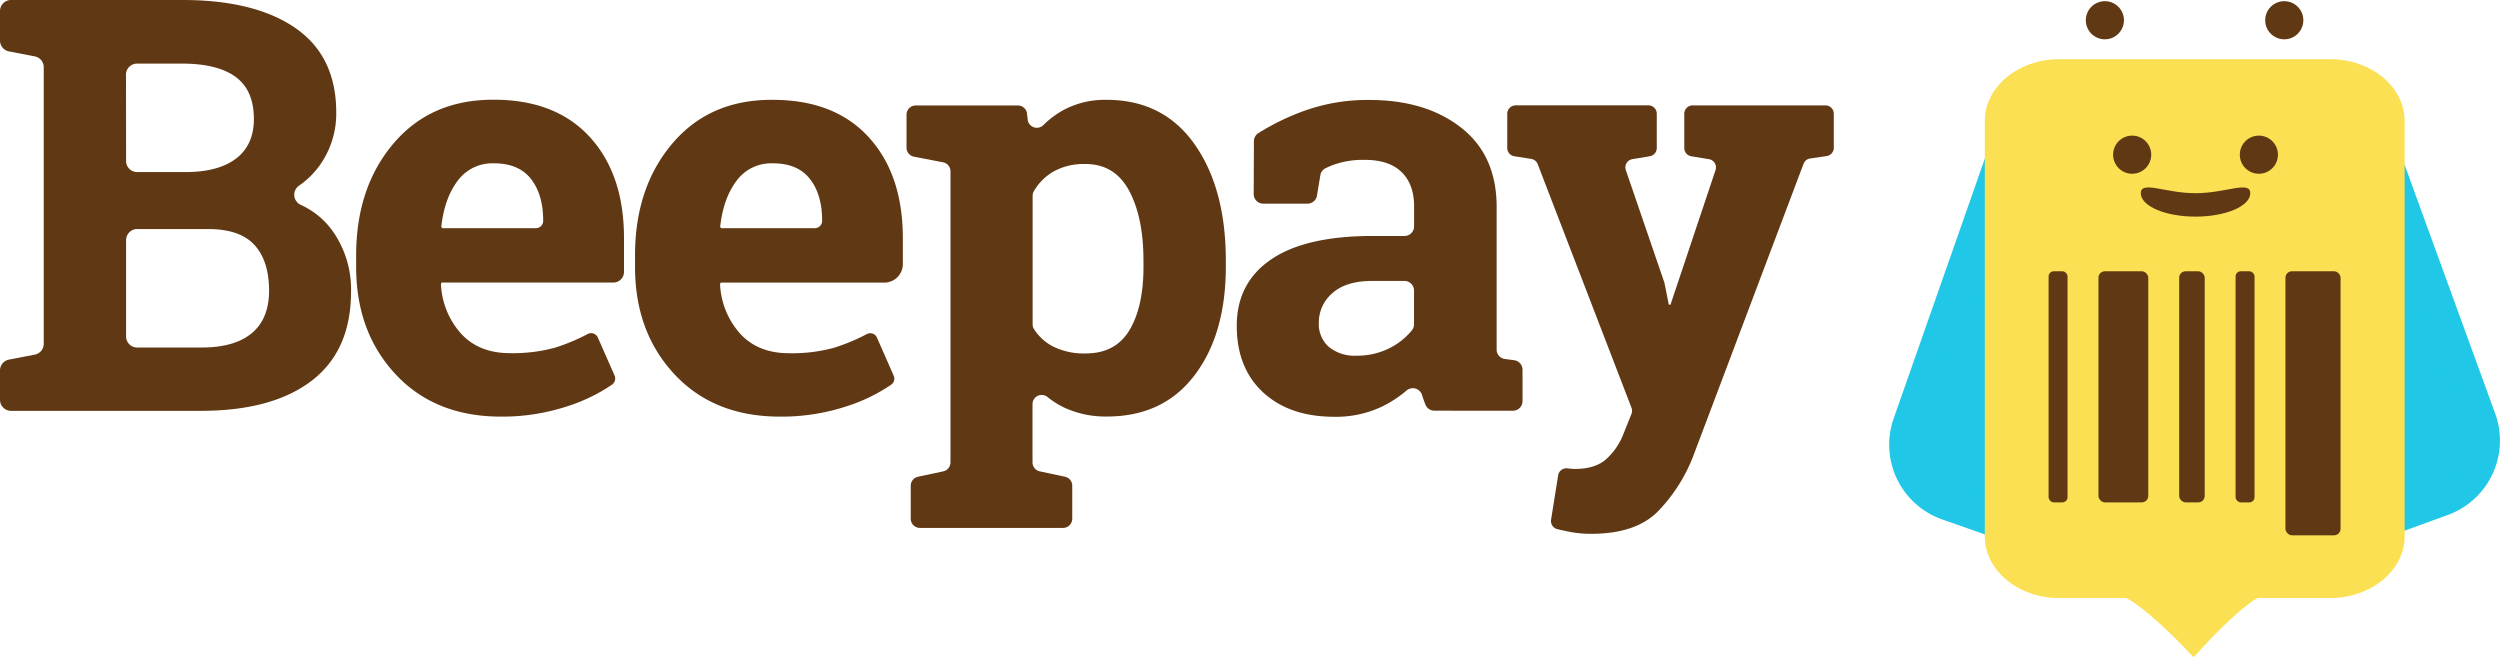
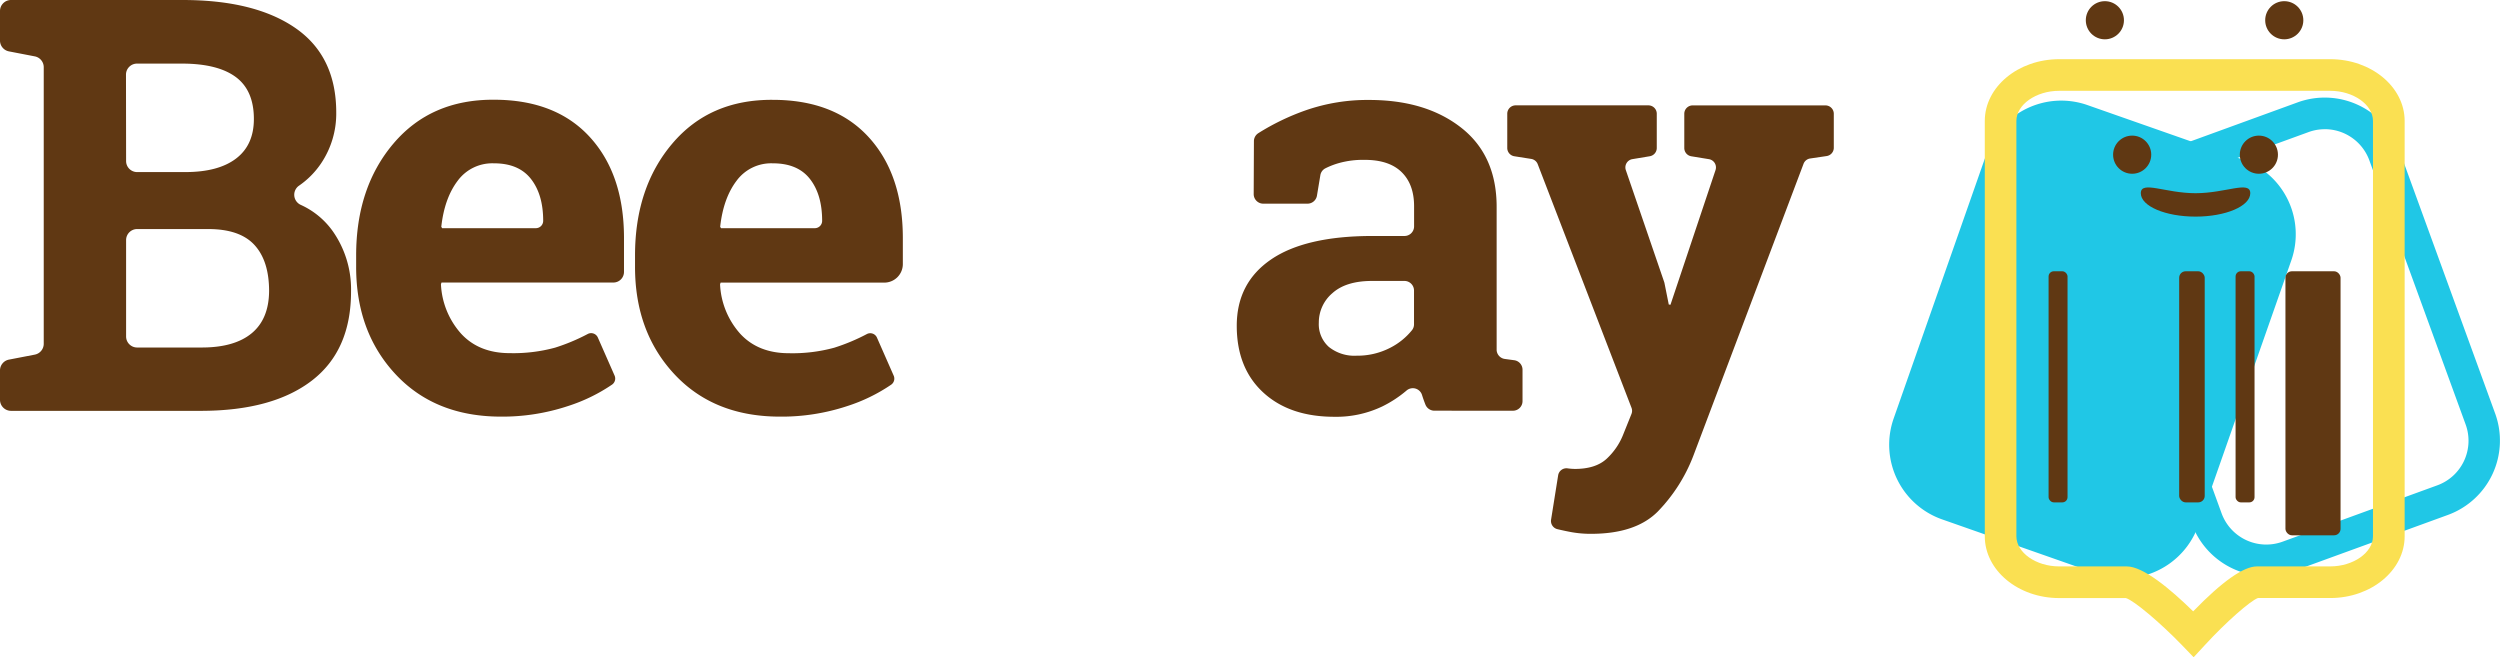
<svg xmlns="http://www.w3.org/2000/svg" viewBox="0 0 656.82 172.68">
  <defs>
    <style>.cls-1{fill:#20c7e6;}.cls-2{fill:#fae052;}.cls-3{fill:#603813;}</style>
  </defs>
  <title>beepay-brand</title>
  <g id="Camada_2" data-name="Camada 2">
    <g id="Layer_1" data-name="Layer 1">
      <rect class="cls-1" x="496.22" y="50.93" width="107.04" height="76.51" rx="16.61" ry="16.61" transform="translate(283.6 578.4) rotate(-70.67)" />
      <path class="cls-1" d="M557.92,151.95a20.68,20.68,0,0,1-6.85-1.17l-40.84-14.33A20.79,20.79,0,0,1,497.5,110l24.44-69.66A20.78,20.78,0,0,1,548.41,27.6l40.85,14.33A20.79,20.79,0,0,1,602,68.39l-24.44,69.66a20.87,20.87,0,0,1-19.62,13.89ZM541.55,34.73a12.48,12.48,0,0,0-11.77,8.33l-24.44,69.66A12.47,12.47,0,0,0,513,128.6l40.84,14.33a12.51,12.51,0,0,0,15.88-7.63l24.44-69.66a12.47,12.47,0,0,0-7.63-15.88h0L545.66,35.43A12.39,12.39,0,0,0,541.55,34.73Z" />
-       <rect class="cls-1" x="564.83" y="34.97" width="76.51" height="107.04" rx="16.61" ry="16.61" transform="translate(6.12 211.69) rotate(-20.01)" />
      <path class="cls-1" d="M595.41,151.35a20.87,20.87,0,0,1-19.54-13.66L550.61,68.32A20.81,20.81,0,0,1,563,41.7l40.67-14.81A20.79,20.79,0,0,1,630.3,39.3l25.26,69.37a20.79,20.79,0,0,1-12.41,26.61l-40.67,14.81A20.65,20.65,0,0,1,595.41,151.35Zm15.37-117.4a12.39,12.39,0,0,0-4.25.75L565.86,49.51a12.5,12.5,0,0,0-7.44,16l25.26,69.37a12.5,12.5,0,0,0,16,7.44l40.67-14.81a12.47,12.47,0,0,0,7.44-16L622.5,42.14A12.48,12.48,0,0,0,610.78,33.94Z" />
-       <path class="cls-2" d="M627.58,31.78V140.89c0,6.64-6.93,12.07-15.4,12.07H592.93c-4.17,0-16.68,13.64-16.68,13.64S563.1,153,558.72,153H541c-8.47,0-15.4-5.43-15.4-12.07V31.78c0-6.64,6.93-12.07,15.4-12.07h71.21C620.65,19.7,627.58,25.14,627.58,31.78Z" />
      <path class="cls-2" d="M576.33,172.68l-3.06-3.18c-5.82-6-12.64-11.75-14.74-12.37H541c-10.77,0-19.54-7.28-19.54-16.23V31.78c0-8.95,8.77-16.23,19.55-16.23h71.21c10.78,0,19.55,7.28,19.55,16.23V140.89c0,8.95-8.77,16.23-19.55,16.23h-19c-2,.72-8.44,6.37-13.87,12.29ZM541,23.86c-6.09,0-11.24,3.63-11.24,7.92V140.89c0,4.29,5.15,7.92,11.24,7.92h17.75c4.32,0,11.4,5.87,17.46,11.81,7.6-7.84,13.22-11.81,16.75-11.81h19.24c6.1,0,11.25-3.63,11.25-7.92V31.78c0-4.29-5.15-7.92-11.24-7.92Z" />
      <g id="_Grupo_" data-name="&lt;Grupo&gt;">
        <rect id="_Caminho_" data-name="&lt;Caminho&gt;" class="cls-3" x="600.45" y="71.27" width="14.48" height="69.37" rx="1.7" ry="1.7" />
      </g>
      <g id="_Grupo_2" data-name="&lt;Grupo&gt;">
        <rect id="_Caminho_2" data-name="&lt;Caminho&gt;" class="cls-3" x="538.22" y="71.27" width="4.98" height="60.72" rx="1.37" ry="1.37" />
      </g>
      <g id="_Grupo_3" data-name="&lt;Grupo&gt;">
-         <rect id="_Caminho_3" data-name="&lt;Caminho&gt;" class="cls-3" x="551.32" y="71.27" width="13.09" height="60.72" rx="1.7" ry="1.7" />
-       </g>
+         </g>
      <g id="_Grupo_4" data-name="&lt;Grupo&gt;">
        <rect id="_Caminho_4" data-name="&lt;Caminho&gt;" class="cls-3" x="572.53" y="71.27" width="6.71" height="60.72" rx="1.7" ry="1.7" />
      </g>
      <g id="_Grupo_5" data-name="&lt;Grupo&gt;">
        <rect id="_Caminho_5" data-name="&lt;Caminho&gt;" class="cls-3" x="587.35" y="71.27" width="4.98" height="60.72" rx="1.37" ry="1.37" />
      </g>
      <circle class="cls-3" cx="560.18" cy="40.64" r="5.01" />
      <circle class="cls-3" cx="593.47" cy="40.64" r="5.01" />
      <path class="cls-3" d="M591.21,50.76c0,3.4-6.44,6.15-14.38,6.15s-14.38-2.75-14.38-6.15,6.44,0,14.38,0S591.21,47.36,591.21,50.76Z" />
      <circle class="cls-3" cx="553.01" cy="5.32" r="5.01" />
      <circle class="cls-3" cx="600.14" cy="5.32" r="5.01" />
      <path class="cls-3" d="M47.95,0Q67,0,77.67,7.41T88.34,29.57a23.42,23.42,0,0,1-4,13.38,22.1,22.1,0,0,1-5.85,5.88,2.91,2.91,0,0,0,.54,5,20.87,20.87,0,0,1,8.35,6.85,26.53,26.53,0,0,1,4.85,15.79Q92.27,92,82,99.94t-29,8H2.9A2.9,2.9,0,0,1,0,105V97.33a2.9,2.9,0,0,1,2.35-2.85l6.79-1.31a2.9,2.9,0,0,0,2.35-2.85V17.66a2.9,2.9,0,0,0-2.35-2.85L2.35,13.5A2.9,2.9,0,0,1,0,10.65V2.9A2.9,2.9,0,0,1,2.9,0h45ZM33.13,42.31a2.9,2.9,0,0,0,2.9,2.9H48.69q8.67,0,13.34-3.56T66.7,31.27q0-7.48-4.71-11t-14-3.56H36a2.9,2.9,0,0,0-2.9,2.9Zm0,20.77V88.4A2.9,2.9,0,0,0,36,91.3h17q8.6,0,13.12-3.74T70.7,76.48q0-7.93-3.85-12.12T54.69,60.18H36A2.9,2.9,0,0,0,33.13,63.08Z" />
      <path class="cls-3" d="M131.66,109.46q-17.34,0-27.72-11.12T93.57,70.11v-3q0-17.86,9.82-29.42t26.35-11.49q16.23,0,25.2,9.78t9,26.46v9a2.79,2.79,0,0,1-2.79,2.79H116l-.15.44a20.92,20.92,0,0,0,5.3,13q4.71,5.11,12.78,5.11a41.66,41.66,0,0,0,11.93-1.45,51.54,51.54,0,0,0,8.57-3.59,1.92,1.92,0,0,1,2.64.94l4.4,10a1.94,1.94,0,0,1-.67,2.37,44.88,44.88,0,0,1-11.57,5.63A54.75,54.75,0,0,1,131.66,109.46Zm-1.93-66.55a11.27,11.27,0,0,0-9.49,4.59q-3.48,4.6-4.3,12.08l.22.37h24.6A1.93,1.93,0,0,0,142.71,58h0q0-6.89-3.22-11T129.74,42.91Z" />
      <path class="cls-3" d="M204.93,109.46q-17.34,0-27.72-11.12T166.84,70.11v-3q0-17.86,9.82-29.42T203,26.23q16.23,0,25.2,9.78t9,26.46v6.91a4.87,4.87,0,0,1-4.87,4.87h-43l-.15.44a20.92,20.92,0,0,0,5.3,13q4.71,5.11,12.78,5.11a41.66,41.66,0,0,0,11.93-1.45,51.54,51.54,0,0,0,8.57-3.59,1.92,1.92,0,0,1,2.64.94l4.4,10a1.94,1.94,0,0,1-.67,2.37,44.88,44.88,0,0,1-11.57,5.63A54.75,54.75,0,0,1,204.93,109.46ZM203,42.91a11.27,11.27,0,0,0-9.49,4.59q-3.48,4.6-4.3,12.08l.22.37H214A1.93,1.93,0,0,0,216,58h0q0-6.89-3.22-11T203,42.91Z" />
-       <path class="cls-3" d="M238.17,38.76V30.13a2.42,2.42,0,0,1,2.42-2.42h26.84a2.42,2.42,0,0,1,2.4,2.15l.17,1.55a2.42,2.42,0,0,0,4.07,1.5,24.2,24.2,0,0,1,5.08-3.86,23,23,0,0,1,11.56-2.82q14.9,0,23.12,11.64t8.23,30.61V70q0,17.79-8.23,28.61t-23,10.82a25.67,25.67,0,0,1-11.19-2.33,22.3,22.3,0,0,1-4.43-2.79,2.41,2.41,0,0,0-3.94,1.86v15.31a2.42,2.42,0,0,0,1.91,2.36l6.62,1.41a2.42,2.42,0,0,1,1.91,2.36v8.67a2.42,2.42,0,0,1-2.42,2.42H241.7a2.42,2.42,0,0,1-2.42-2.42v-8.67a2.42,2.42,0,0,1,1.91-2.36l6.62-1.41a2.42,2.42,0,0,0,1.91-2.36V45a2.42,2.42,0,0,0-2-2.37l-7.64-1.47A2.42,2.42,0,0,1,238.17,38.76Zm62.25,29.71q0-11.34-3.78-18.38t-11.56-7a16.34,16.34,0,0,0-8.34,2,14.15,14.15,0,0,0-5.12,5.14,2.4,2.4,0,0,0-.32,1.22V85.19a2.37,2.37,0,0,0,.37,1.3,13.19,13.19,0,0,0,5.08,4.59,18.34,18.34,0,0,0,8.49,1.78q7.85,0,11.52-6.15T300.43,70Z" />
      <path class="cls-3" d="M376.85,107.9a2.54,2.54,0,0,1-2.36-1.62q-.48-1.22-.88-2.49v0a2.53,2.53,0,0,0-4.09-1.17,30.62,30.62,0,0,1-6.31,4.14,28.05,28.05,0,0,1-12.64,2.74q-11.78,0-18.71-6.41T324.93,85.6q0-11.26,9-17.42T360.5,62H369a2.52,2.52,0,0,0,2.52-2.52V54.17q0-5.78-3.33-9T358.35,42a23.37,23.37,0,0,0-6.6.85,20,20,0,0,0-3.57,1.39,2.49,2.49,0,0,0-1.29,1.81L346,51.4a2.52,2.52,0,0,1-2.48,2.11H331.9A2.52,2.52,0,0,1,329.38,51l.06-13.9a2.5,2.5,0,0,1,1.14-2.1A61.85,61.85,0,0,1,343,29a49.33,49.33,0,0,1,16.71-2.74q14.9,0,24.2,7.3t9.3,20.79V87.45q0,1.85,0,3.48,0,.55,0,1.09a2.49,2.49,0,0,0,2.17,2.29l2.45.33a2.52,2.52,0,0,1,2.18,2.5v8.25a2.52,2.52,0,0,1-2.52,2.52ZM356.42,93.45a18.76,18.76,0,0,0,8.89-2.11A17.57,17.57,0,0,0,371,86.71a2.44,2.44,0,0,0,.5-1.51V76.33A2.52,2.52,0,0,0,369,73.81H360.5q-6.89,0-10.45,3.22a10.09,10.09,0,0,0-3.56,7.74,8,8,0,0,0,2.63,6.37A10.73,10.73,0,0,0,356.42,93.45Z" />
      <path class="cls-3" d="M479.91,41l-4.34.64a2.2,2.2,0,0,0-1.73,1.4l-29,76.83a43.11,43.11,0,0,1-9.3,14.53q-5.82,5.85-17.53,5.85a28.4,28.4,0,0,1-5.15-.44q-1.64-.3-3.67-.78a2.21,2.21,0,0,1-1.68-2.49l1.86-11.66a2.2,2.2,0,0,1,2.47-1.83h0a14.89,14.89,0,0,0,1.93.15q5.41,0,8.3-2.63a17.36,17.36,0,0,0,4.45-6.56l2.12-5.27a2.2,2.2,0,0,0,0-1.61L404,43.13a2.2,2.2,0,0,0-1.71-1.38l-4.38-.69A2.2,2.2,0,0,1,396,38.88v-9a2.2,2.2,0,0,1,2.2-2.2h34.88a2.2,2.2,0,0,1,2.2,2.2v9a2.2,2.2,0,0,1-1.84,2.17l-4.57.76a2.2,2.2,0,0,0-1.72,2.88l10.08,29.41a2.2,2.2,0,0,1,.08.3L438.43,80l.45.07,11.85-35.42A2.2,2.2,0,0,0,449,41.82l-4.65-.76a2.2,2.2,0,0,1-1.84-2.17v-9a2.2,2.2,0,0,1,2.2-2.2h34.88a2.2,2.2,0,0,1,2.2,2.2v9A2.2,2.2,0,0,1,479.91,41Z" />
    </g>
  </g>
</svg>